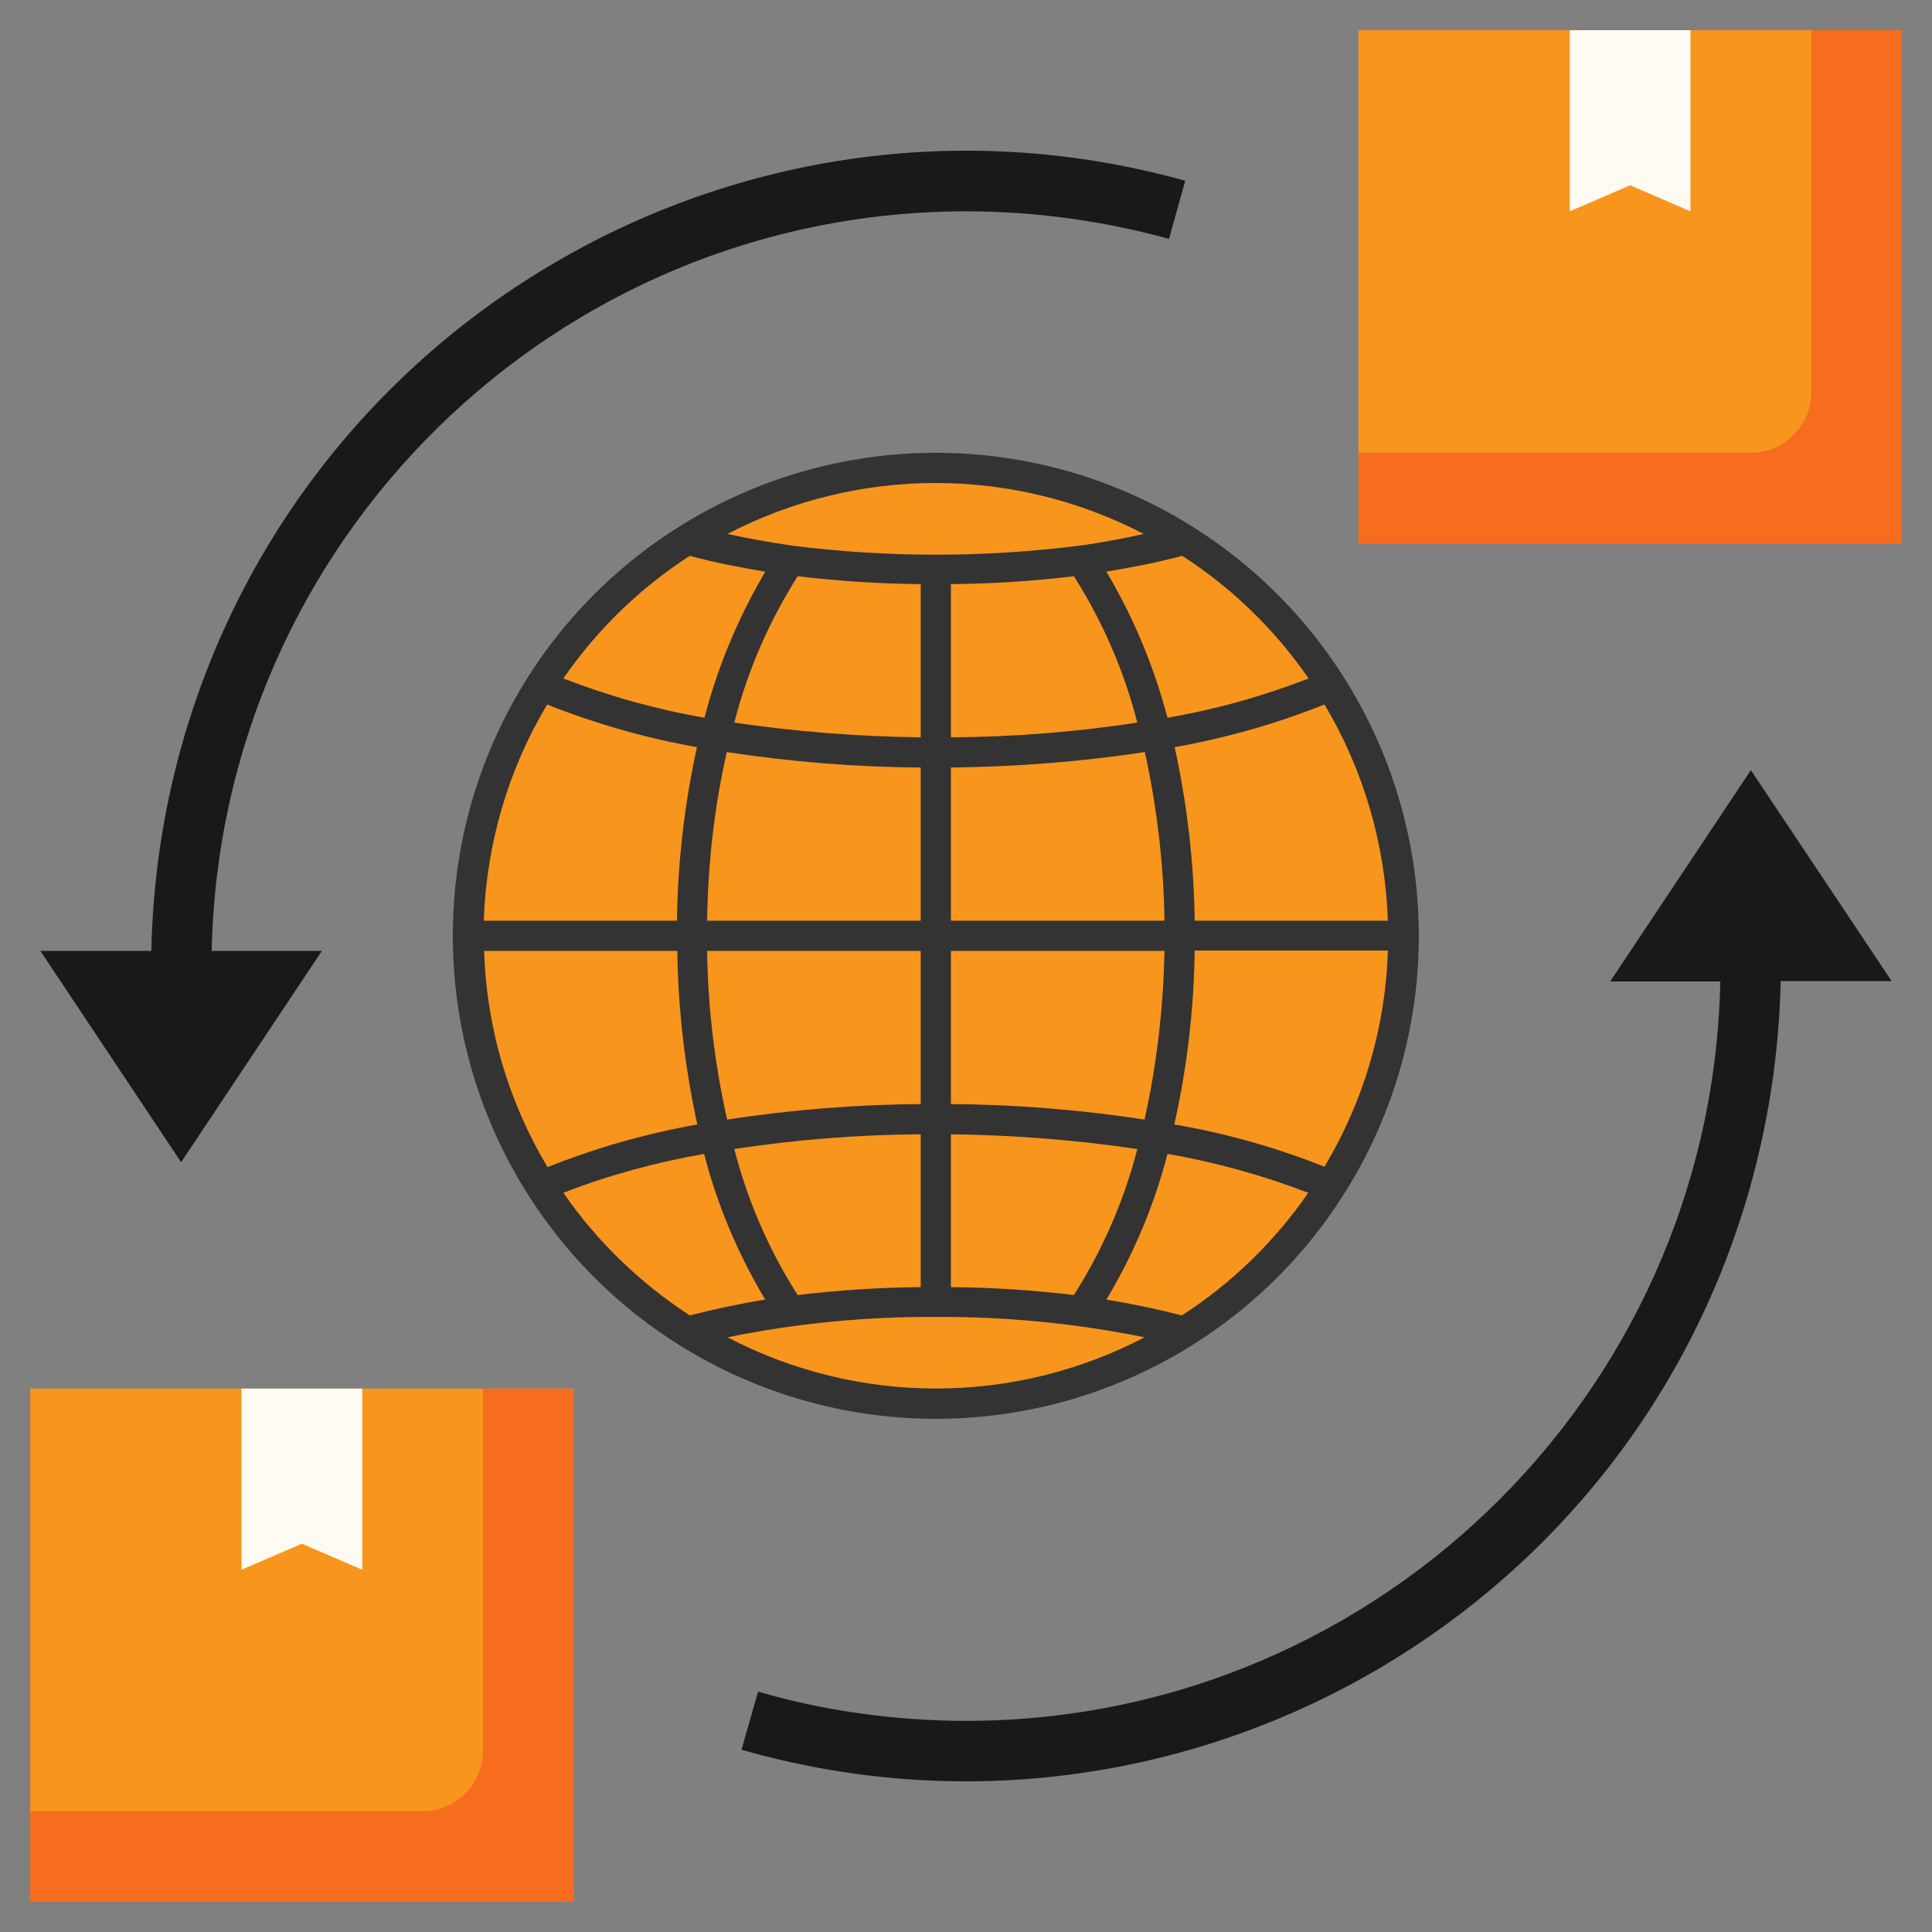
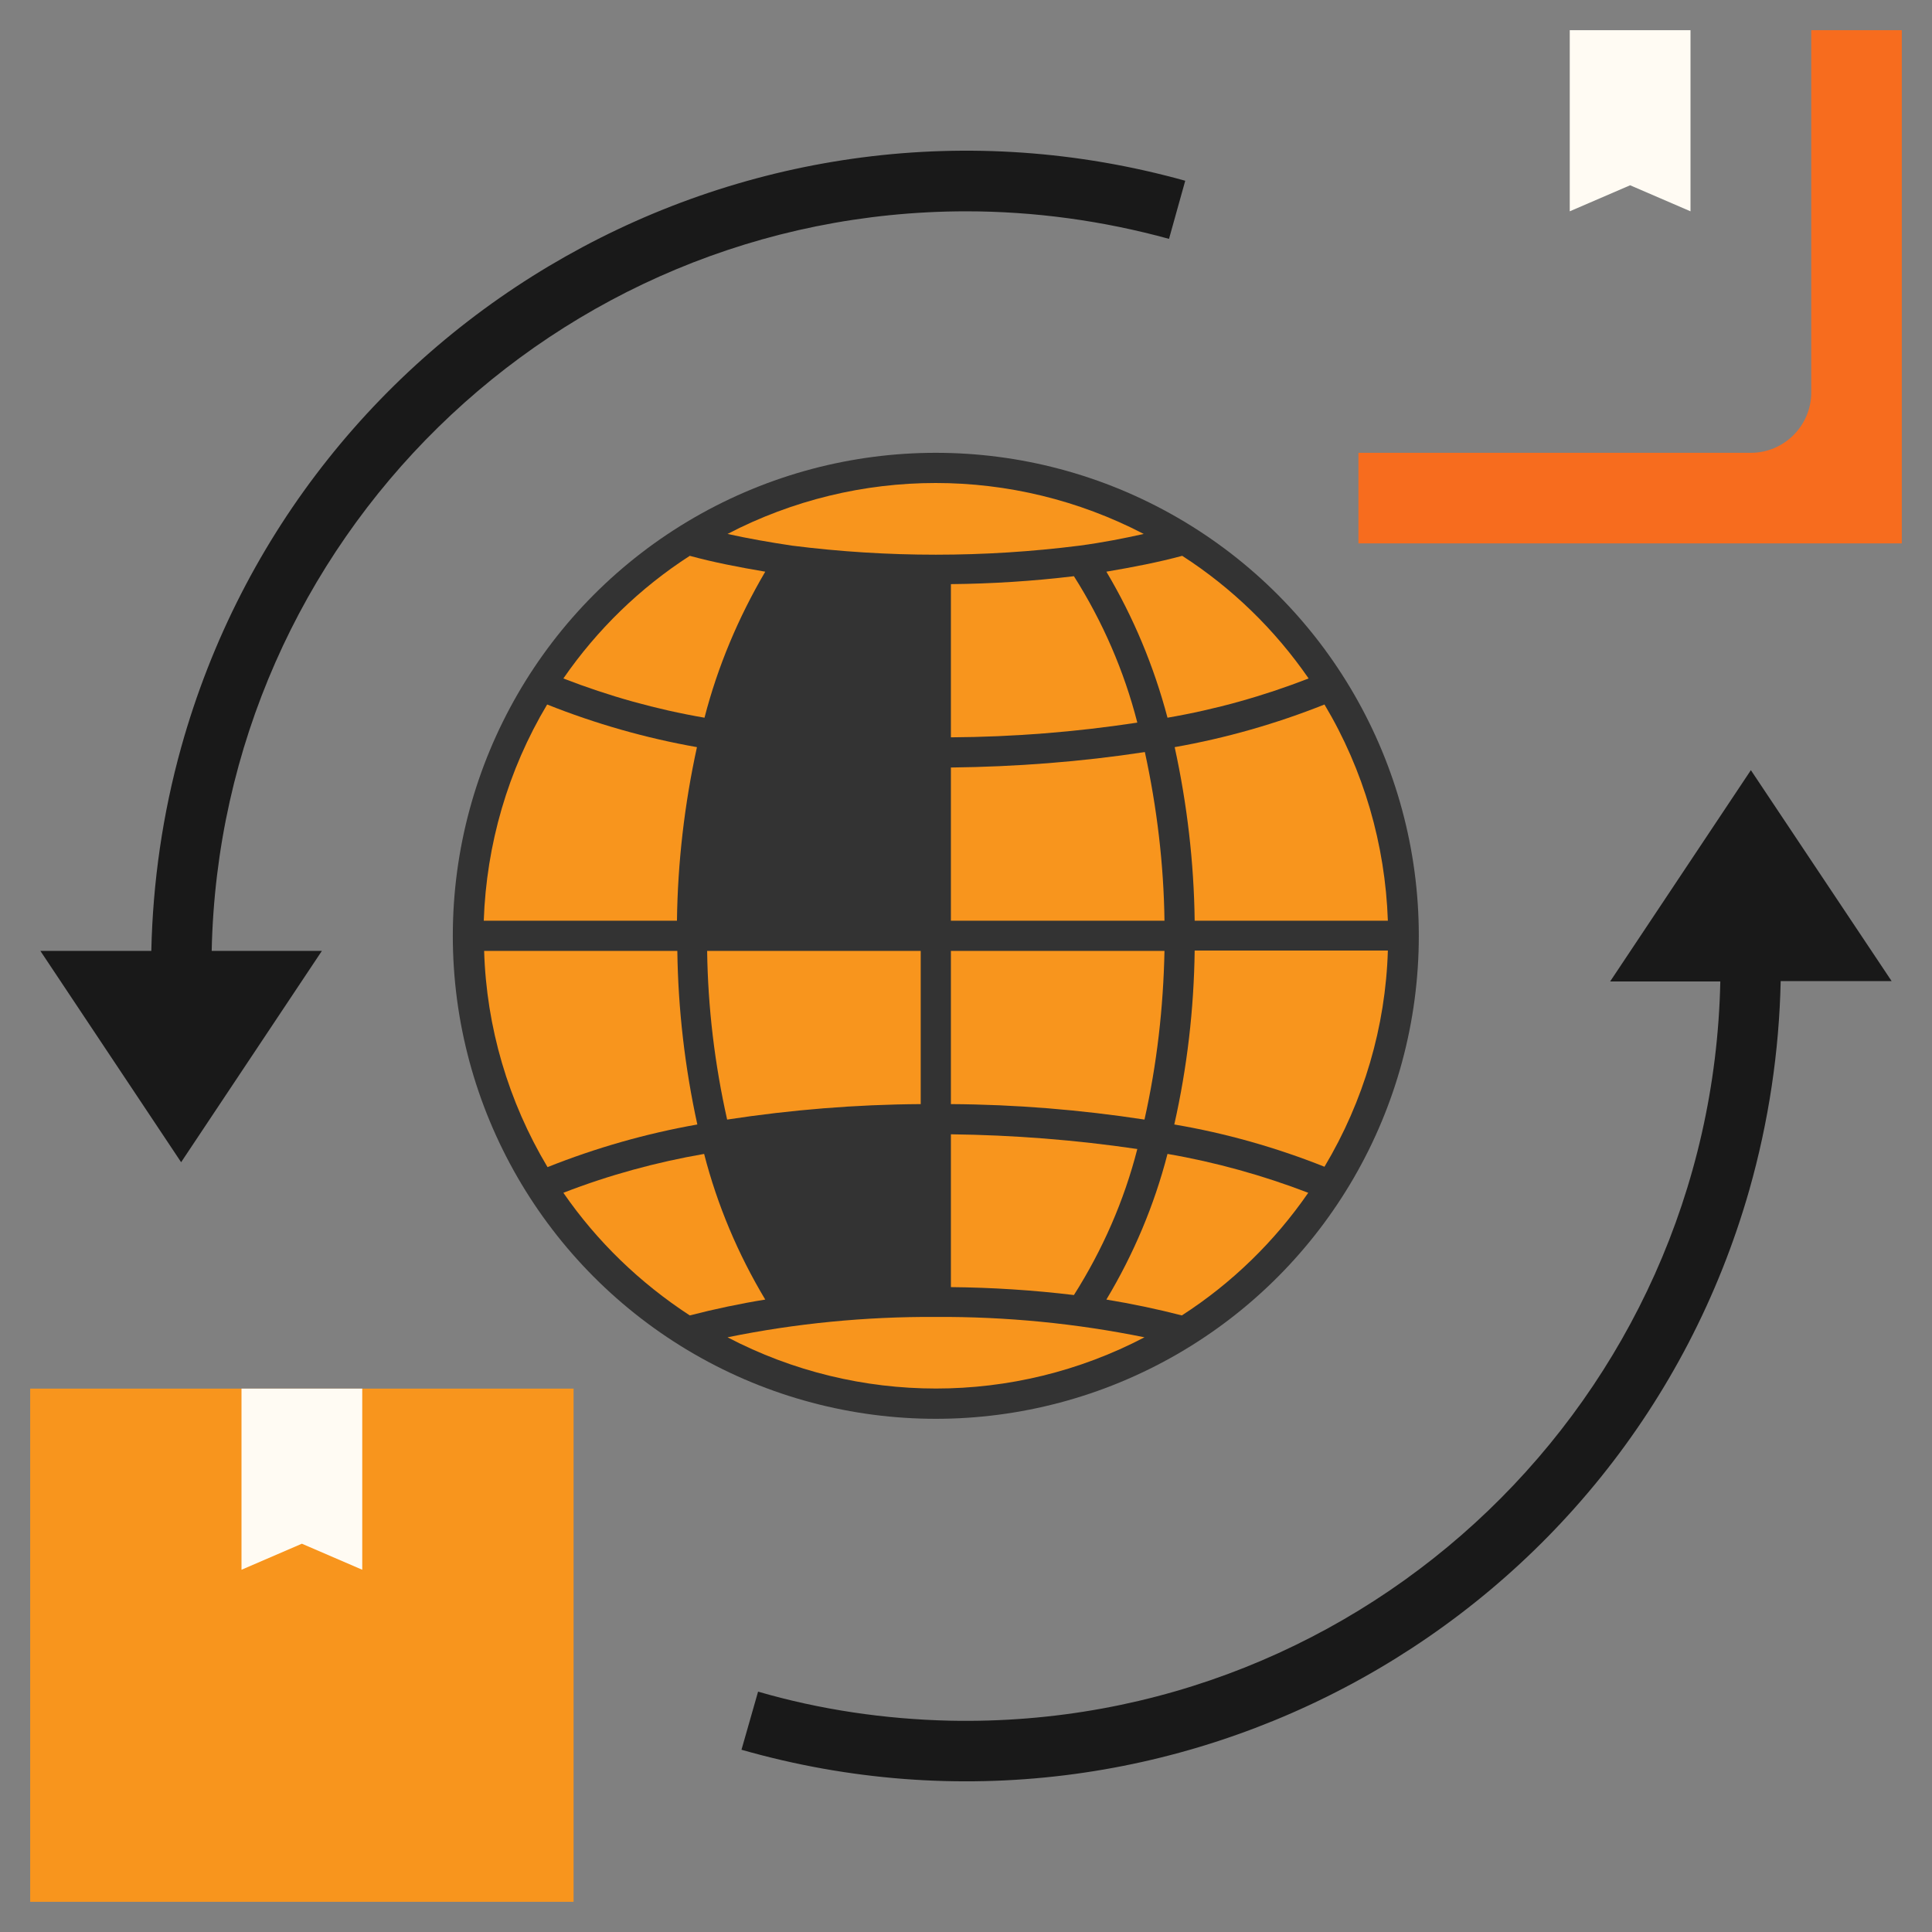
<svg xmlns="http://www.w3.org/2000/svg" version="1.1" id="Layer_1" x="0px" y="0px" viewBox="0 0 512 512" style="enable-background:new 0 0 512 512;" xml:space="preserve">
  <rect x="0" y="0" width="512" height="512" fill="#808080" stroke="none" />
  <style type="text/css">
	.st0{fill:#333333;}
	.st1{fill:#F8951D;}
	.st2{fill:#191919;}
	.st3{fill:#F76C1E;}
	.st4{fill:#FFFBF3;}
</style>
  <g>
    <circle class="st0" cx="248" cy="248" r="128" />
    <path class="st1" d="M252,341.1c10.9,0.1,21.8,0.8,32.6,2.1c7.6-12,13.3-25,16.8-38.7c-16.3-2.4-32.8-3.7-49.4-3.9L252,341.1z" />
    <path class="st1" d="M311.2,298c13.6,2.3,27,6.1,39.8,11.2c10.4-17.4,16.2-37.1,16.8-57.3h-51.2C316.4,267.5,314.6,282.9,311.2,298   L311.2,298z" />
    <path class="st1" d="M308.6,252H252v40.6c17.2,0.1,34.3,1.5,51.3,4.1C306.6,282,308.3,267,308.6,252L308.6,252z" />
    <path class="st1" d="M303.4,199.3c-17,2.6-34.2,3.9-51.4,4.1V244h56.6C308.4,229,306.6,214,303.4,199.3z" />
    <path class="st1" d="M209.9,144.6c25.3,3.2,50.9,3.2,76.2,0c6-0.8,11.6-1.9,17-3.1c-34.6-18-75.7-18-110.3,0   C198.2,142.7,203.9,143.7,209.9,144.6z" />
    <path class="st1" d="M252,154.8v40.6c16.5-0.1,33-1.4,49.4-3.9c-3.5-13.7-9.2-26.8-16.8-38.8C273.8,154,262.9,154.7,252,154.8   L252,154.8z" />
    <path class="st1" d="M293.2,151.5c7.2,12.1,12.6,25.1,16.2,38.7c12.8-2.2,25.3-5.7,37.4-10.4c-8.9-12.9-20.3-24-33.5-32.5   C307,149,300.3,150.3,293.2,151.5L293.2,151.5z" />
    <path class="st1" d="M311.3,198c3.3,15.1,5.1,30.5,5.3,46h51.2c-0.7-20.2-6.4-39.9-16.8-57.3C338.2,191.8,324.9,195.6,311.3,198   L311.3,198z" />
    <path class="st1" d="M244,252h-56.6c0.2,15,2,30,5.3,44.7c17-2.6,34.1-4,51.3-4.1V252z" />
-     <path class="st1" d="M244,154.8c-10.9-0.1-21.8-0.8-32.6-2.1c-7.6,12-13.3,25.1-16.8,38.8c16.3,2.4,32.8,3.7,49.4,3.9L244,154.8z" />
    <path class="st1" d="M248,349c-18.6-0.1-37.1,1.7-55.2,5.4c34.6,18.1,75.9,18.1,110.5,0C285.1,350.7,266.6,348.9,248,349L248,349z" />
    <g>
      <path class="st1" d="M145,186.7c-10.4,17.4-16.1,37.1-16.8,57.3h51.2c0.2-15.5,2-30.9,5.3-46C171.1,195.6,157.8,191.8,145,186.7    L145,186.7z" />
      <path class="st1" d="M202.8,344.4c-7.2-12-12.7-25-16.2-38.6c-12.7,2.2-25.2,5.6-37.3,10.3c8.9,12.9,20.3,23.9,33.5,32.5    C189.4,346.9,196,345.5,202.8,344.4L202.8,344.4z" />
-       <path class="st1" d="M244,341.1v-40.5c-16.5,0.1-33,1.4-49.4,3.9c3.5,13.7,9.2,26.8,16.8,38.7C222.2,341.9,233.1,341.2,244,341.1z    " />
      <path class="st1" d="M309.4,305.8c-3.5,13.6-9,26.6-16.2,38.6c6.7,1.1,13.4,2.5,20,4.2c13.2-8.5,24.6-19.6,33.5-32.5    C334.7,311.5,322.2,308,309.4,305.8z" />
-       <path class="st1" d="M244,203.4c-17.2-0.1-34.4-1.5-51.4-4.1c-3.3,14.7-5,29.6-5.2,44.7H244V203.4z" />
      <path class="st1" d="M184.8,298c-3.3-15.1-5.1-30.6-5.3-46h-51.2c0.6,20.2,6.4,39.9,16.8,57.3C157.9,304.2,171.2,300.4,184.8,298    L184.8,298z" />
      <path class="st1" d="M186.7,190.2c3.5-13.6,9-26.6,16.1-38.7c-7.1-1.2-13.8-2.5-20-4.2c-13.2,8.5-24.6,19.6-33.5,32.5    C161.4,184.5,173.9,188,186.7,190.2L186.7,190.2z" />
    </g>
    <path class="st1" d="M8,368h144v136H8V368z" />
    <path class="st2" d="M501.3,260L464,204.1l-37.3,56h29.2c-2.3,110.5-93.7,198.2-204.2,195.9c-17.2-0.4-34.3-2.9-50.8-7.7l-4.4,15.4   c114.8,32.8,234.4-33.7,267.1-148.4c5.1-18,7.9-36.6,8.3-55.3H501.3z" />
    <path class="st2" d="M256,56c18.2,0,36.3,2.5,53.8,7.3l4.3-15.4C199.2,15.9,80,83.2,48,198.1c-4.9,17.6-7.5,35.7-7.9,53.9H10.7   L48,308l37.3-56H56.1C58.4,143.2,147.2,56.1,256,56L256,56z" />
-     <path class="st3" d="M128,368v96c0,8.8-7.2,16-16,16H8v24h144V368H128z" />
    <path class="st4" d="M96,368v48l-16-6.9L64,416v-48H96z" />
-     <path class="st1" d="M360,8h144v136H360V8z" />
    <path class="st3" d="M480,8v96c0,8.8-7.2,16-16,16H360v24h144V8H480z" />
    <path class="st4" d="M448,8v48l-16-6.9L416,56V8H448z" />
  </g>
</svg>